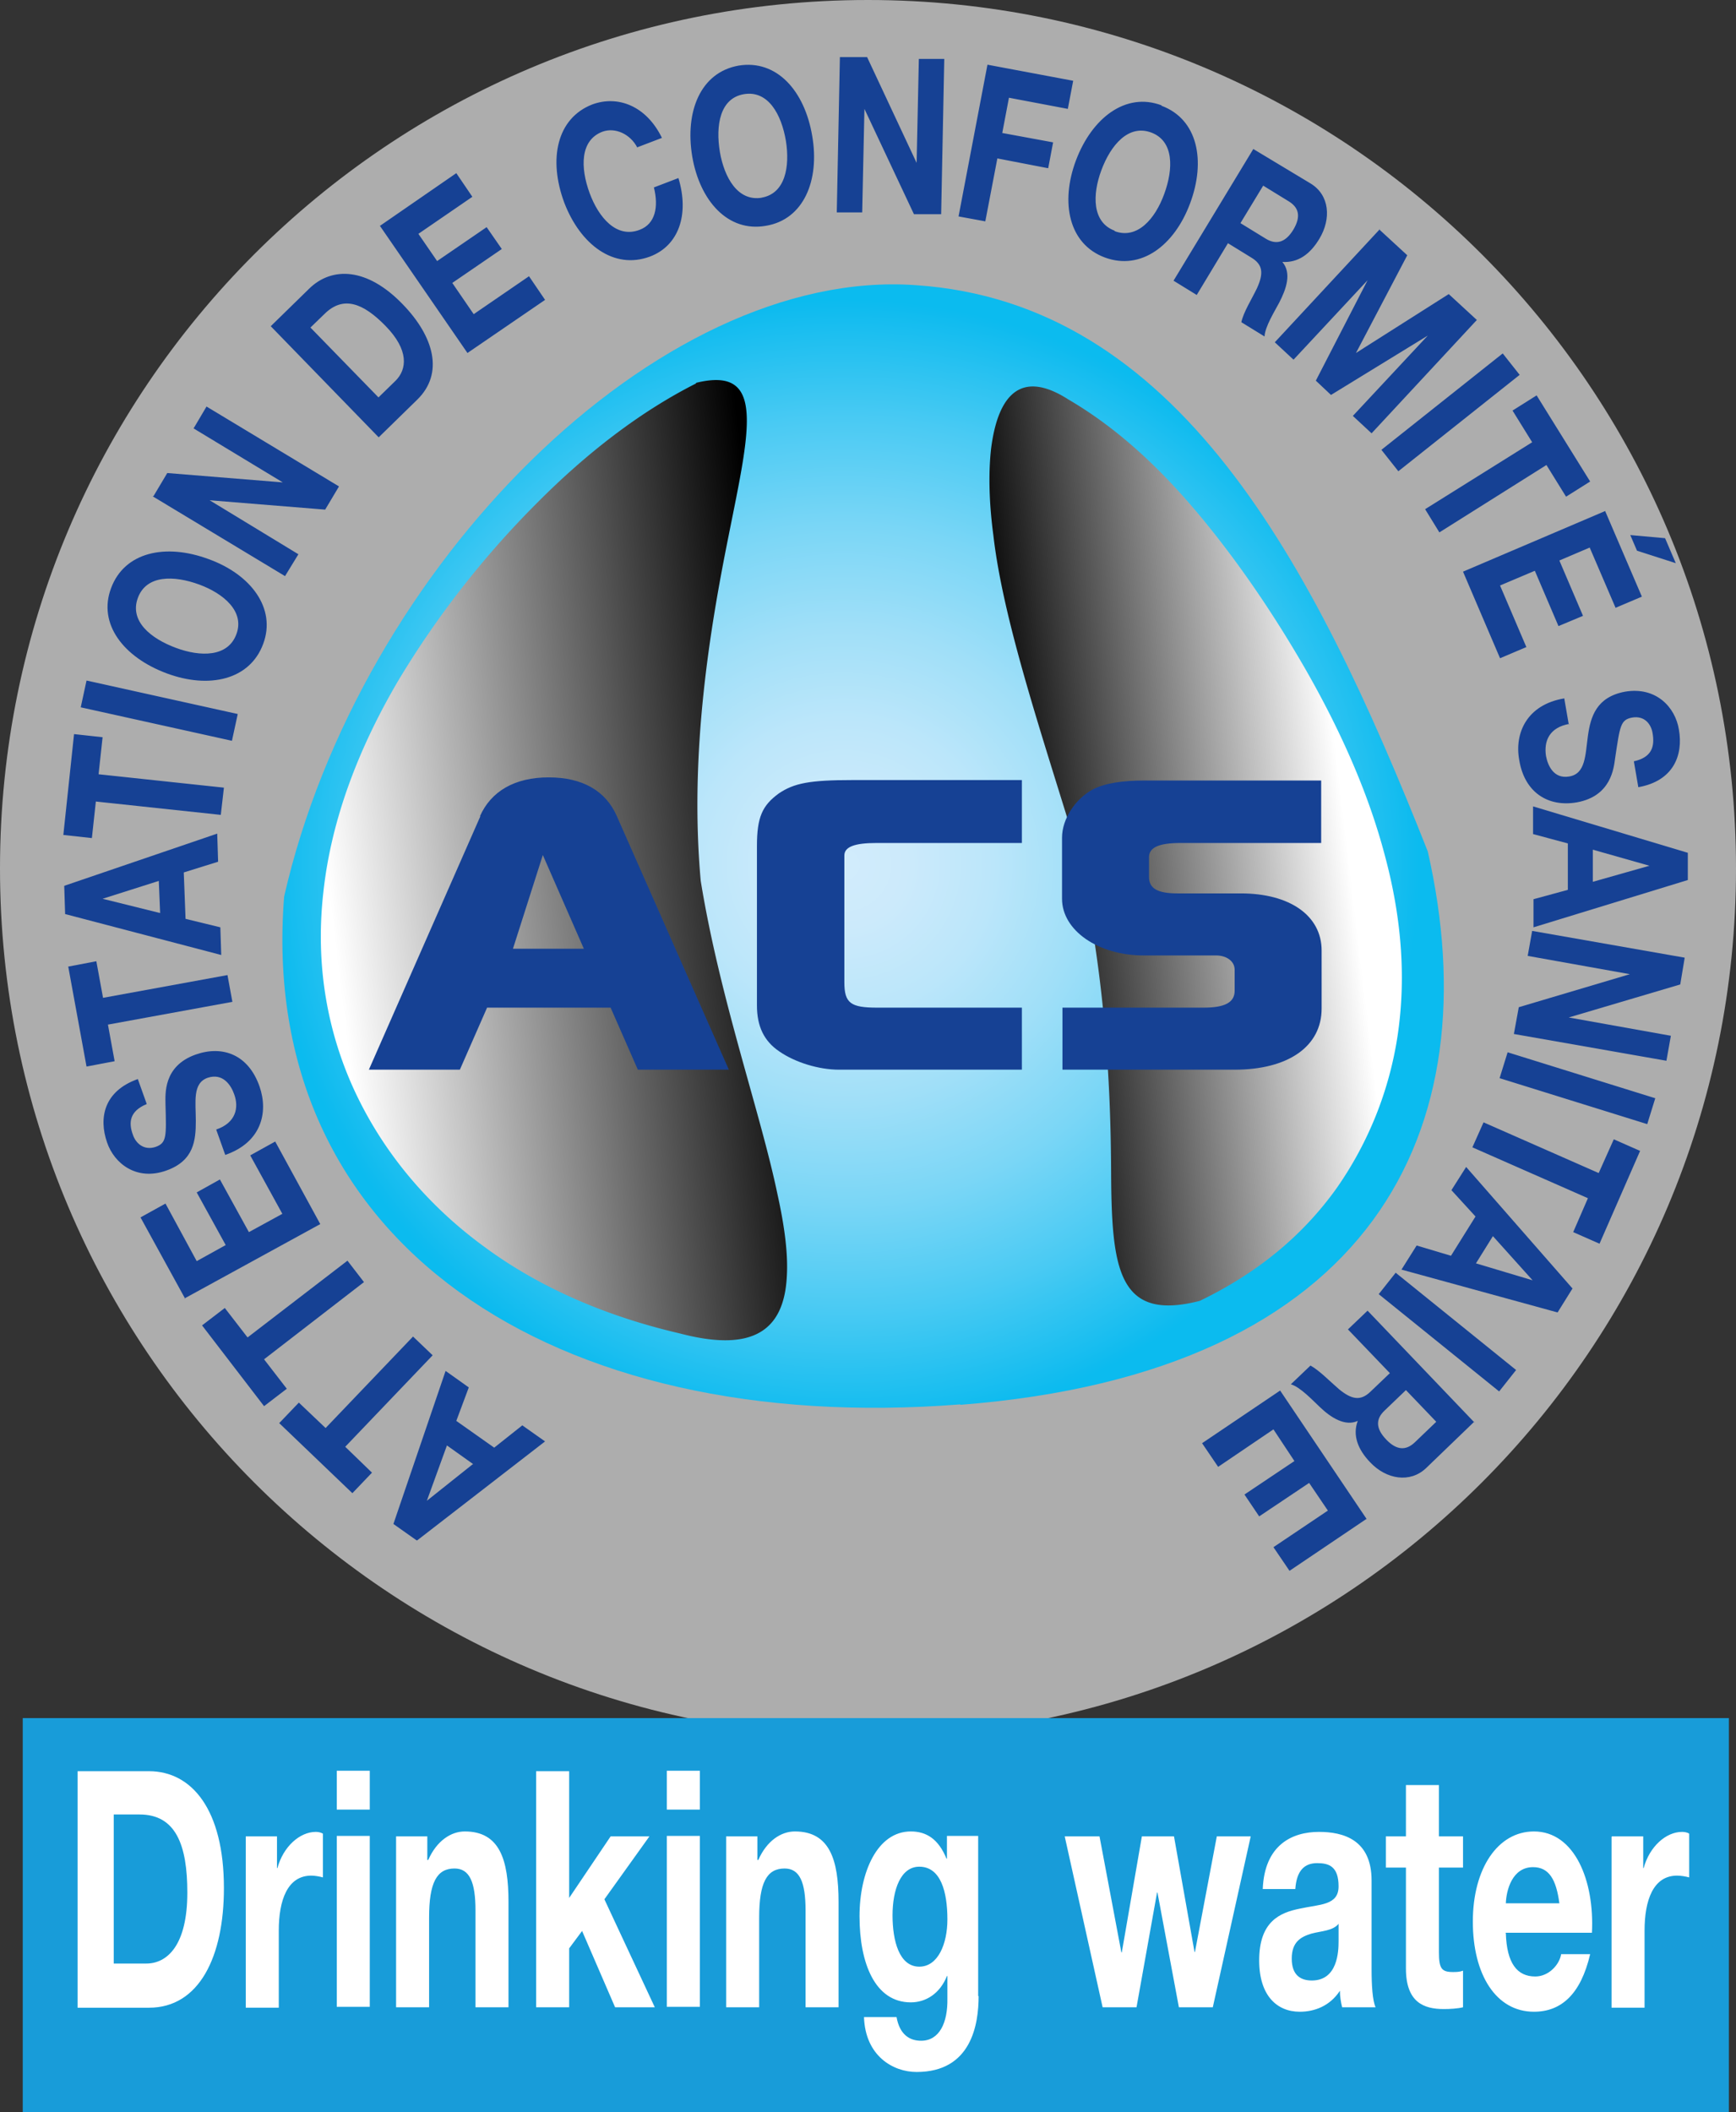
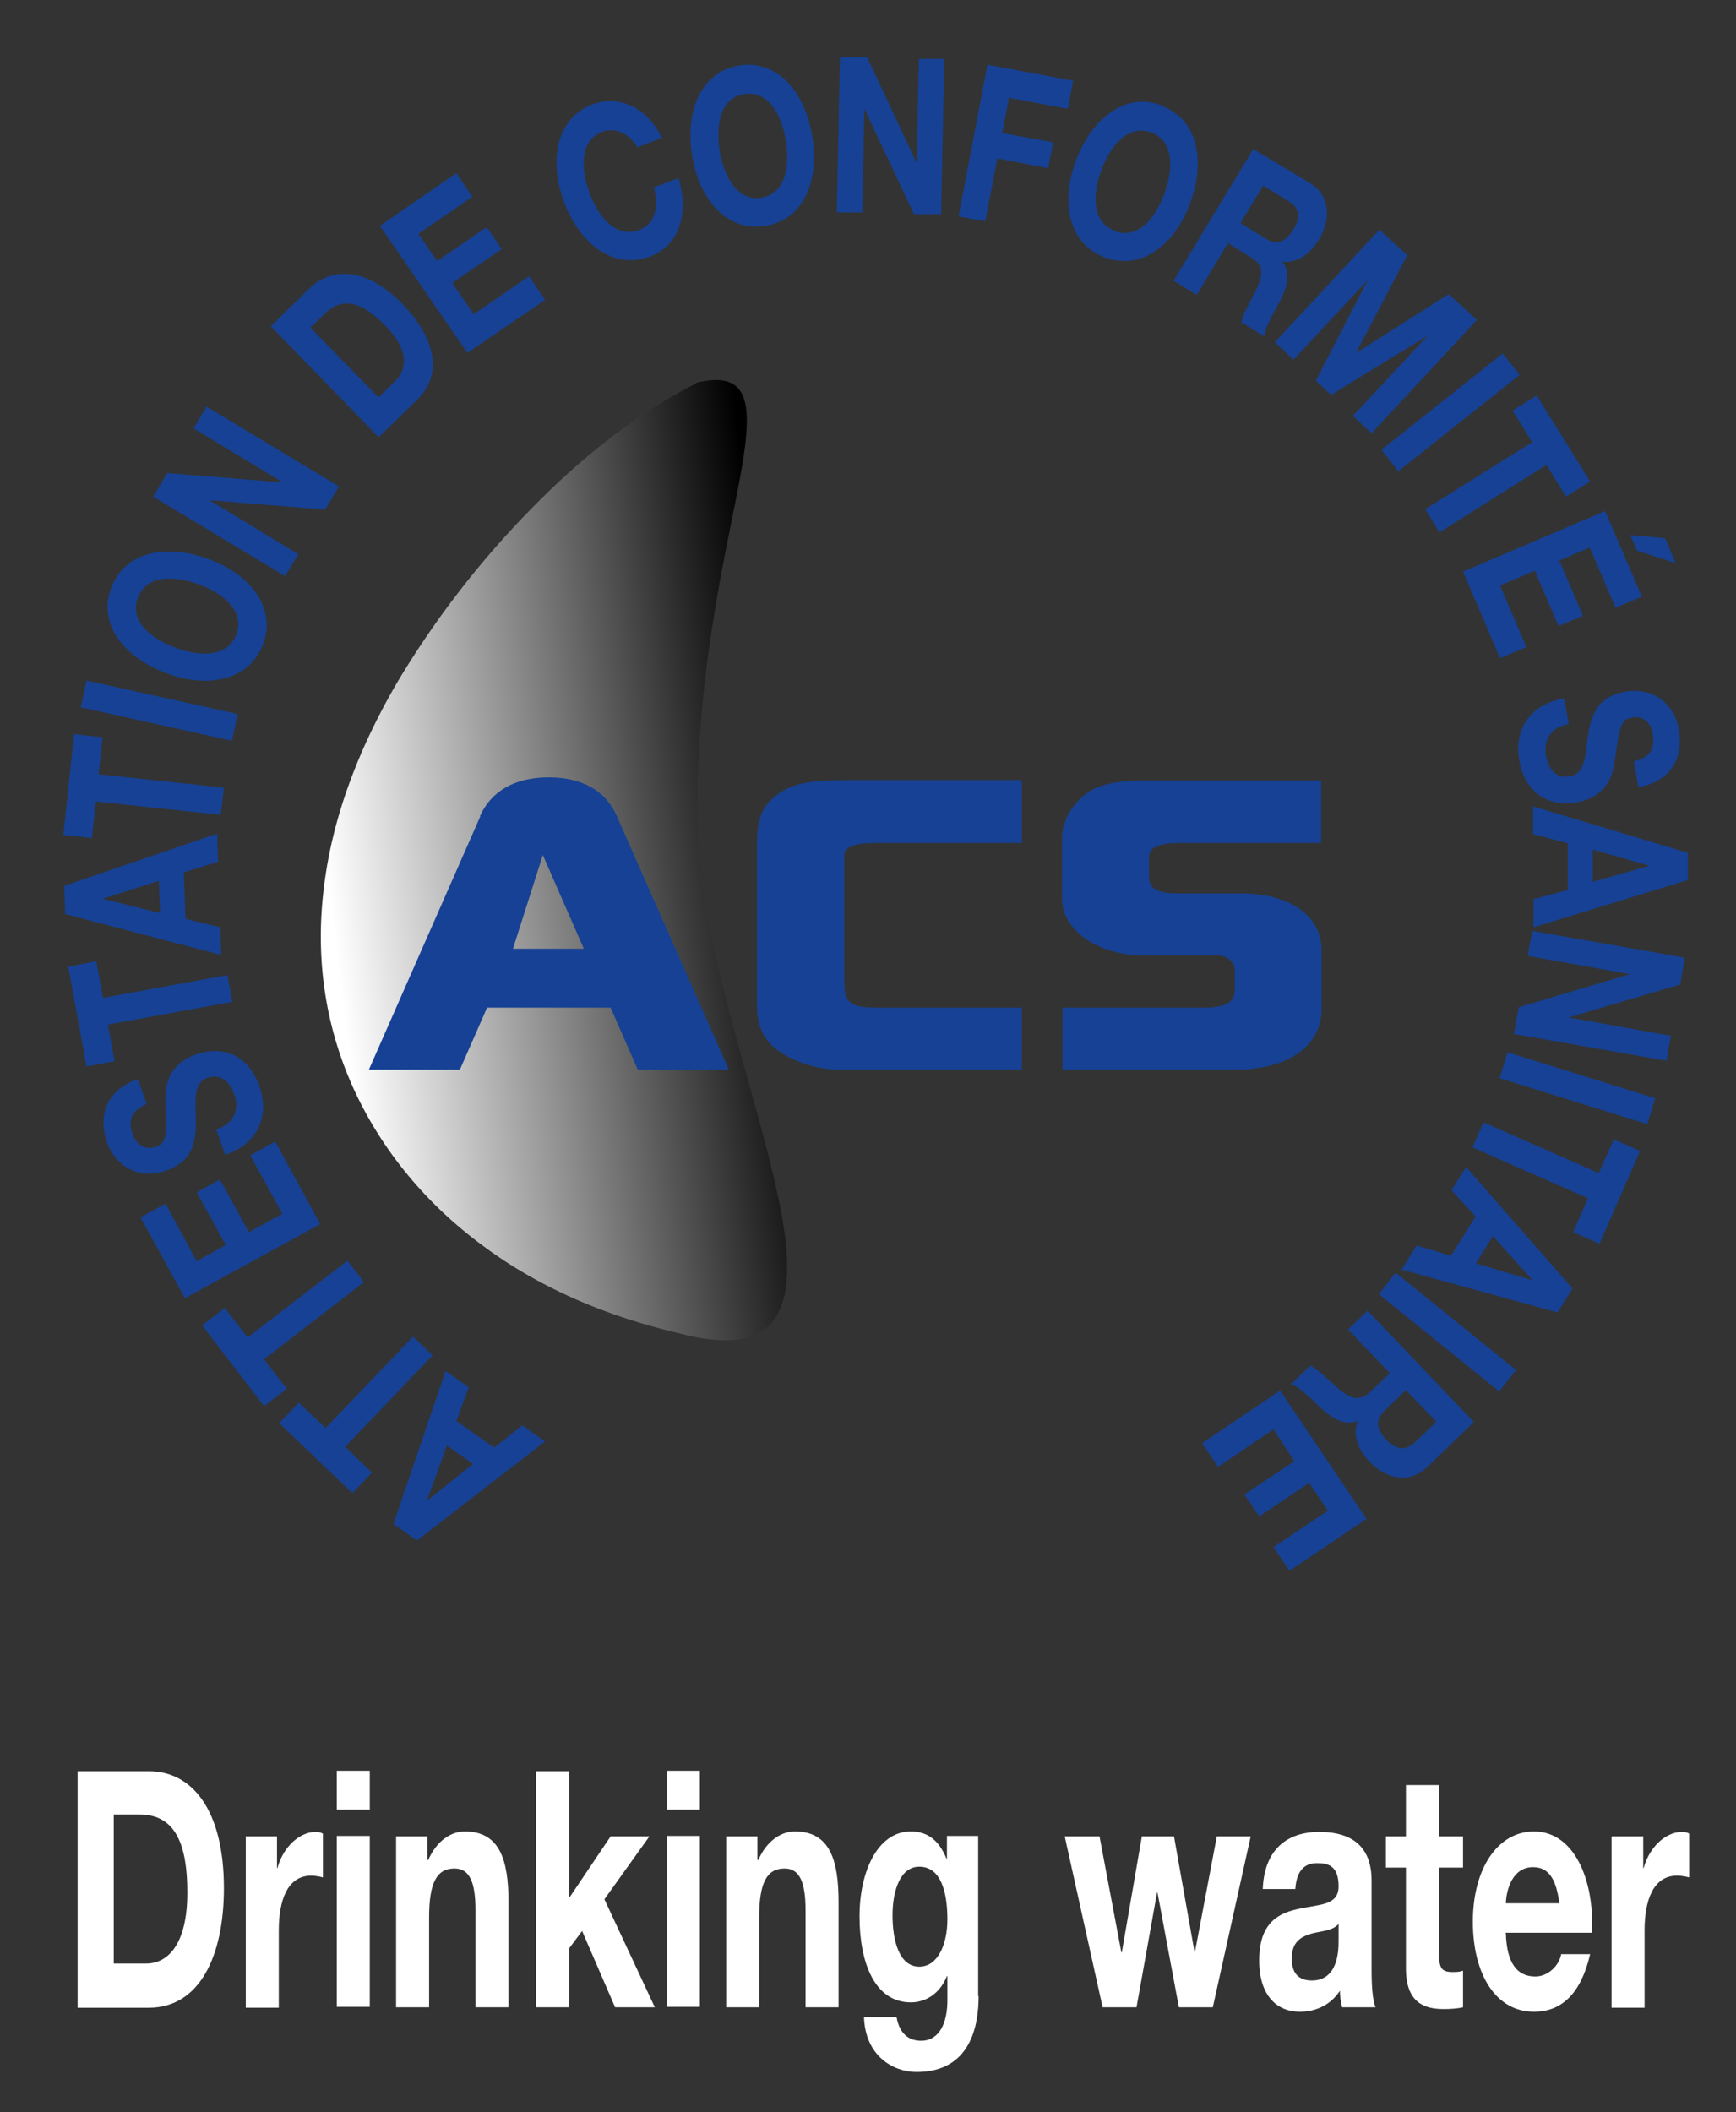
<svg xmlns="http://www.w3.org/2000/svg" xmlns:xlink="http://www.w3.org/1999/xlink" viewBox="0 0 38.92 47.33">
  <rect x="0" y="0" width="38.92" height="47.33" fill="#333333" stroke="none" />
  <defs>
    <linearGradient id="linear-gradient" x1="1268.95" y1="608.13" x2="1269.75" y2="618.46" gradientTransform="rotate(-92.4 356.367 919.126)" gradientUnits="userSpaceOnUse">
      <stop offset="0" stop-color="#fff" />
      <stop offset="1" />
    </linearGradient>
    <linearGradient id="linear-gradient-2" x1="-8691.7" y1="3413.87" x2="-8691.12" y2="3421.41" gradientTransform="rotate(87.6 -2560.724 6264.127)" xlink:href="#linear-gradient" />
    <radialGradient id="radial-gradient" cx="554.3" cy="491.34" fx="554.3" fy="491.34" r="10.65" gradientTransform="matrix(-.051 -1.189 1.209 -.05 -546.84 703.01)" gradientUnits="userSpaceOnUse">
      <stop offset="0" stop-color="#d2ecfc" />
      <stop offset=".11" stop-color="#cceafb" />
      <stop offset=".26" stop-color="#bbe6fa" />
      <stop offset=".42" stop-color="#a0dff8" />
      <stop offset=".6" stop-color="#7ad6f6" />
      <stop offset=".79" stop-color="#49caf3" />
      <stop offset=".99" stop-color="#0ebbef" />
      <stop offset="1" stop-color="#0bbbef" />
    </radialGradient>
    <style>.cls-4,.cls-5{stroke-width:0}.cls-4{fill:#fff}.cls-5{fill:#164194}</style>
  </defs>
  <g style="isolation:isolate">
    <g id="Calque_1">
-       <path d="M38.92 19.46c0 10.75-8.71 19.46-19.46 19.46S0 30.21 0 19.46 8.71 0 19.46 0s19.46 8.71 19.46 19.46z" style="fill:rgba(255,255,255,.6);stroke-width:0" />
-       <path class="cls-5" d="m9.33 34.51-.51-.36 1.17-3.43.52.37-.28.75.85.6.63-.5.51.36-2.87 2.22zm1.28-1.7-.59-.42-.45 1.24 1.03-.82zM7.74 32.42l.6.58-.44.46-1.64-1.57.44-.46.6.57 1.96-2.05.44.42-1.96 2.05zM5.92 30.46l.51.66-.51.39-1.39-1.81.51-.39.51.66 2.24-1.72.37.48-2.24 1.73zM4.15 29.1l-1-1.82.56-.31.7 1.29.65-.36-.65-1.18.52-.29.65 1.18.75-.41-.72-1.31.56-.31 1.01 1.85-3.05 1.67zM4.85 25.31c.44-.15.51-.49.4-.79-.07-.2-.25-.48-.59-.37-.35.12-.27.54-.27.97 0 .43-.04.89-.66 1.11-.67.24-1.17-.16-1.33-.63-.19-.55-.07-1.15.69-1.42l.2.56c-.39.16-.41.42-.31.69.06.18.24.36.51.27.25-.09.24-.23.22-.96 0-.21-.06-.85.68-1.11.6-.21 1.18 0 1.43.72.2.58.04 1.25-.77 1.53l-.2-.56zM2.42 22.96l.15.82-.63.12-.41-2.24.63-.12.15.82 2.79-.51.11.6-2.79.51zM1.46 20.48l-.02-.63 3.43-1.17.02.63-.77.24.04 1.04.78.19.02.62-3.51-.92zm2.13-.02-.03-.72-1.26.4 1.29.32zM2.15 17.95l-.09.83-.64-.07.24-2.26.64.07-.09.83 2.81.3-.07.61-2.81-.3zM1.81 15.85l.13-.6 3.39.75-.13.6-3.39-.75zM2.49 13.18c.3-.81 1.22-1.01 2.19-.65.94.34 1.52 1.1 1.22 1.9-.3.81-1.22 1.01-2.16.66-.97-.36-1.55-1.11-1.25-1.91zm2.81 1.03c.19-.51-.29-.91-.83-1.11-.57-.21-1.19-.22-1.38.3-.19.52.29.91.86 1.12.54.2 1.16.21 1.35-.31zM3.44 11.12l.31-.52 2.59.21-2-1.21.29-.49L7.6 10.9l-.31.52-2.59-.21 1.99 1.21-.3.49-2.97-1.79zM6.07 7.31l.86-.84c.51-.5 1.3-.48 2.1.35.7.72.93 1.55.32 2.14l-.86.84-2.42-2.49zm2.41 1.6.39-.38c.25-.25.31-.68-.23-1.23-.49-.5-.94-.69-1.37-.26l-.31.3 1.53 1.57zM8.52 5.06l1.71-1.18.36.53-1.21.83.42.61 1.11-.76.34.49-1.11.76.48.7 1.24-.85.36.53-1.74 1.19-1.97-2.86zM14.29 3.31c-.16-.31-.5-.46-.78-.36-.51.19-.5.81-.29 1.38.2.54.6 1.02 1.12.82.35-.13.43-.51.32-.95l.55-.21c.25.83 0 1.52-.64 1.76-.81.3-1.56-.27-1.92-1.21-.36-.97-.17-1.89.63-2.2.57-.21 1.21.03 1.56.75l-.55.21zM16.56 1.47c.85-.14 1.48.56 1.65 1.58.17.99-.19 1.87-1.04 2.01-.85.15-1.48-.56-1.65-1.55-.17-1.02.19-1.89 1.04-2.04zm.51 2.96c.54-.09.64-.7.55-1.27-.1-.6-.4-1.14-.94-1.05-.54.09-.64.7-.54 1.3.1.57.4 1.11.94 1.02zM18.83 1.28h.61l1.11 2.37.05-2.33h.57L21.1 4.8h-.61l-1.11-2.36-.05 2.32h-.57l.07-3.48zM22.14 1.45l1.92.36-.12.63-1.32-.25-.15.79 1.14.21-.11.58-1.14-.22-.27 1.41-.6-.11.65-3.41zM26.04 2.37c.81.3 1 1.23.64 2.19-.35.94-1.1 1.51-1.91 1.21-.81-.3-1-1.23-.65-2.17.36-.96 1.12-1.54 1.92-1.24zm-1.05 2.81c.51.19.91-.28 1.11-.83.21-.57.22-1.19-.29-1.38-.51-.19-.91.28-1.12.85-.2.54-.21 1.16.3 1.35zM28.1 3.34l1.28.77c.43.26.47.79.2 1.24-.21.35-.48.54-.83.52.21.25.09.6-.07.91-.1.19-.32.54-.33.76l-.52-.32c.05-.23.23-.51.35-.76.15-.33.14-.53-.13-.69l-.52-.32-.7 1.16-.52-.32 1.8-2.97zM27.81 5l.57.35c.23.14.44.09.62-.21.17-.29.12-.49-.11-.63l-.57-.35-.51.84zM30.92 5.14l.63.58-1.15 2.19 2.08-1.32.63.58-2.36 2.54-.42-.39 1.68-1.8-2.17 1.33-.34-.32 1.16-2.25L29 8.06l-.42-.39 2.36-2.54zM33.69 7.92l.38.48-2.72 2.16-.38-.48 2.72-2.16zM34.35 9.91l-.44-.71.54-.34 1.2 1.93-.54.34-.44-.71-2.4 1.51-.32-.52 2.4-1.5zM35.99 11.46l.82 1.91-.59.25-.58-1.35-.68.29.53 1.24-.55.23-.53-1.24-.78.33.59 1.38-.59.25-.83-1.94 3.19-1.36zm.71.88-.15-.35.78.07.24.56-.87-.28zM35.19 16.22c-.46.08-.58.39-.53.72.04.21.17.52.52.46.37-.06.36-.48.42-.91.06-.43.19-.87.83-.99.7-.12 1.13.35 1.21.85.1.57-.12 1.15-.91 1.29l-.1-.58c.41-.09.47-.34.42-.63-.03-.19-.17-.4-.46-.35-.26.05-.27.18-.38.91-.03.21-.08.85-.86.99-.63.11-1.17-.21-1.29-.95-.11-.6.17-1.24 1.01-1.38l.1.58zM37.84 19.09v.63l-3.46 1.06v-.63l.77-.21V18.9l-.78-.21v-.62l3.47 1.04zm-2.13-.05v.72l1.27-.36-1.27-.36zM37.77 21.46l-.1.6-2.5.74 2.29.41-.1.56-3.42-.6.11-.6 2.49-.74-2.29-.41.1-.56 3.42.6zM37.11 24.61l-.18.58-3.31-1.03.18-.58 3.31 1.03zM35.84 26.29l.34-.76.59.26-.91 2.08-.59-.26.33-.76-2.59-1.14.25-.56 2.59 1.14zM35.25 28.88l-.33.53-3.5-.96.34-.54.77.23.55-.88-.54-.59.33-.52 2.39 2.73zm-1.78-1.18-.38.61 1.27.38-.89-.99zM33.99 30.7l-.38.48-2.7-2.18.38-.48 2.7 2.18zM33.05 31.86l-1.08 1.04c-.36.34-.89.25-1.25-.13-.28-.29-.4-.61-.28-.93-.28.13-.6-.07-.85-.31-.16-.15-.44-.45-.65-.51l.44-.42c.2.11.43.35.64.53.28.23.48.27.7.06l.44-.42-.94-.98.44-.42 2.4 2.51zm-1.53-.71-.48.46c-.2.19-.2.4.04.65.23.24.44.25.64.06l.48-.46-.68-.71zM30.63 34.04l-1.72 1.16-.36-.53 1.22-.82-.42-.62-1.12.75-.33-.49 1.12-.75-.47-.71-1.24.84-.36-.53 1.75-1.18 1.94 2.88z" />
-       <path d="M21.53 31.47c-9.15.72-15.77-3.65-15.16-11.38 1.69-7.4 8.38-14.11 14.16-13.7 5.85.39 8.9 6.17 11.48 12.69 1.42 6.24-1.22 11.68-10.48 12.4" style="fill:url(#radial-gradient);stroke-width:0" />
+       <path class="cls-5" d="m9.33 34.51-.51-.36 1.17-3.43.52.37-.28.75.85.6.63-.5.51.36-2.87 2.22zm1.28-1.7-.59-.42-.45 1.24 1.03-.82zM7.74 32.42l.6.58-.44.46-1.64-1.57.44-.46.6.57 1.96-2.05.44.42-1.96 2.05zM5.92 30.46l.51.66-.51.39-1.39-1.81.51-.39.51.66 2.24-1.72.37.48-2.24 1.73zM4.15 29.1l-1-1.82.56-.31.7 1.29.65-.36-.65-1.18.52-.29.65 1.18.75-.41-.72-1.31.56-.31 1.01 1.85-3.05 1.67M4.85 25.31c.44-.15.51-.49.4-.79-.07-.2-.25-.48-.59-.37-.35.12-.27.54-.27.97 0 .43-.04.89-.66 1.11-.67.24-1.17-.16-1.33-.63-.19-.55-.07-1.15.69-1.42l.2.56c-.39.16-.41.42-.31.69.06.18.24.36.51.27.25-.09.24-.23.22-.96 0-.21-.06-.85.68-1.11.6-.21 1.18 0 1.43.72.2.58.04 1.25-.77 1.53l-.2-.56zM2.42 22.96l.15.82-.63.12-.41-2.24.63-.12.15.82 2.79-.51.11.6-2.79.51zM1.46 20.48l-.02-.63 3.43-1.17.02.63-.77.24.04 1.04.78.19.02.62-3.51-.92zm2.13-.02-.03-.72-1.26.4 1.29.32zM2.15 17.95l-.09.83-.64-.07.24-2.26.64.07-.09.83 2.81.3-.07.61-2.81-.3zM1.81 15.85l.13-.6 3.39.75-.13.6-3.39-.75zM2.49 13.18c.3-.81 1.22-1.01 2.19-.65.94.34 1.52 1.1 1.22 1.9-.3.81-1.22 1.01-2.16.66-.97-.36-1.55-1.11-1.25-1.91zm2.81 1.03c.19-.51-.29-.91-.83-1.11-.57-.21-1.19-.22-1.38.3-.19.52.29.91.86 1.12.54.2 1.16.21 1.35-.31zM3.44 11.12l.31-.52 2.59.21-2-1.21.29-.49L7.6 10.9l-.31.52-2.59-.21 1.99 1.21-.3.49-2.97-1.79zM6.07 7.31l.86-.84c.51-.5 1.3-.48 2.1.35.7.72.93 1.55.32 2.14l-.86.84-2.42-2.49zm2.41 1.6.39-.38c.25-.25.31-.68-.23-1.23-.49-.5-.94-.69-1.37-.26l-.31.3 1.53 1.57zM8.52 5.06l1.71-1.18.36.53-1.21.83.42.61 1.11-.76.34.49-1.11.76.48.7 1.24-.85.36.53-1.74 1.19-1.97-2.86zM14.29 3.31c-.16-.31-.5-.46-.78-.36-.51.19-.5.81-.29 1.38.2.54.6 1.02 1.12.82.35-.13.43-.51.32-.95l.55-.21c.25.83 0 1.52-.64 1.76-.81.3-1.56-.27-1.92-1.21-.36-.97-.17-1.89.63-2.2.57-.21 1.21.03 1.56.75l-.55.21zM16.56 1.47c.85-.14 1.48.56 1.65 1.58.17.99-.19 1.87-1.04 2.01-.85.15-1.48-.56-1.65-1.55-.17-1.02.19-1.89 1.04-2.04zm.51 2.96c.54-.09.64-.7.55-1.27-.1-.6-.4-1.14-.94-1.05-.54.09-.64.7-.54 1.3.1.57.4 1.11.94 1.02zM18.83 1.28h.61l1.11 2.37.05-2.33h.57L21.1 4.8h-.61l-1.11-2.36-.05 2.32h-.57l.07-3.48zM22.14 1.45l1.92.36-.12.63-1.32-.25-.15.79 1.14.21-.11.58-1.14-.22-.27 1.41-.6-.11.65-3.41zM26.04 2.37c.81.3 1 1.23.64 2.19-.35.94-1.1 1.51-1.91 1.21-.81-.3-1-1.23-.65-2.17.36-.96 1.12-1.54 1.92-1.24zm-1.05 2.81c.51.19.91-.28 1.11-.83.21-.57.22-1.19-.29-1.38-.51-.19-.91.28-1.12.85-.2.54-.21 1.16.3 1.35zM28.1 3.34l1.28.77c.43.26.47.79.2 1.24-.21.35-.48.54-.83.52.21.25.09.6-.07.91-.1.19-.32.54-.33.76l-.52-.32c.05-.23.23-.51.35-.76.15-.33.14-.53-.13-.69l-.52-.32-.7 1.16-.52-.32 1.8-2.97zM27.81 5l.57.35c.23.14.44.09.62-.21.17-.29.12-.49-.11-.63l-.57-.35-.51.84zM30.92 5.14l.63.58-1.15 2.19 2.08-1.32.63.58-2.36 2.54-.42-.39 1.68-1.8-2.17 1.33-.34-.32 1.16-2.25L29 8.06l-.42-.39 2.36-2.54zM33.69 7.92l.38.48-2.72 2.16-.38-.48 2.72-2.16zM34.35 9.91l-.44-.71.54-.34 1.2 1.93-.54.34-.44-.71-2.4 1.51-.32-.52 2.4-1.5zM35.99 11.46l.82 1.91-.59.25-.58-1.35-.68.29.53 1.24-.55.23-.53-1.24-.78.33.59 1.38-.59.25-.83-1.94 3.19-1.36zm.71.88-.15-.35.78.07.24.56-.87-.28zM35.19 16.22c-.46.08-.58.39-.53.72.04.21.17.52.52.46.37-.06.36-.48.42-.91.06-.43.19-.87.83-.99.7-.12 1.13.35 1.21.85.1.57-.12 1.15-.91 1.29l-.1-.58c.41-.09.47-.34.42-.63-.03-.19-.17-.4-.46-.35-.26.05-.27.18-.38.91-.03.21-.08.85-.86.99-.63.11-1.17-.21-1.29-.95-.11-.6.17-1.24 1.01-1.38l.1.58zM37.84 19.09v.63l-3.46 1.06v-.63l.77-.21V18.9l-.78-.21v-.62l3.47 1.04zm-2.13-.05v.72l1.27-.36-1.27-.36zM37.77 21.46l-.1.6-2.5.74 2.29.41-.1.56-3.42-.6.11-.6 2.49-.74-2.29-.41.1-.56 3.42.6zM37.11 24.61l-.18.58-3.31-1.03.18-.58 3.31 1.03zM35.84 26.29l.34-.76.59.26-.91 2.08-.59-.26.33-.76-2.59-1.14.25-.56 2.59 1.14zM35.25 28.88l-.33.53-3.5-.96.34-.54.77.23.55-.88-.54-.59.33-.52 2.39 2.73zm-1.78-1.18-.38.61 1.27.38-.89-.99zM33.99 30.7l-.38.48-2.7-2.18.38-.48 2.7 2.18zM33.05 31.86l-1.08 1.04c-.36.34-.89.25-1.25-.13-.28-.29-.4-.61-.28-.93-.28.13-.6-.07-.85-.31-.16-.15-.44-.45-.65-.51l.44-.42c.2.11.43.35.64.53.28.23.48.27.7.06l.44-.42-.94-.98.44-.42 2.4 2.51zm-1.53-.71-.48.46c-.2.19-.2.4.04.65.23.24.44.25.64.06l.48-.46-.68-.71zM30.63 34.04l-1.72 1.16-.36-.53 1.22-.82-.42-.62-1.12.75-.33-.49 1.12-.75-.47-.71-1.24.84-.36-.53 1.75-1.18 1.94 2.88z" />
      <path d="M15.61 8.59c-1.25.63-2.46 1.56-3.59 2.7a20.685 20.685 0 0 0-3.09 3.96c-.87 1.48-1.5 3.08-1.68 4.74-.19 1.66.1 3.21.75 4.56.65 1.35 1.64 2.5 2.86 3.39 1.22.9 2.7 1.55 4.38 1.94 1.67.44 2.34-.09 2.4-1.28.03-.5-.05-1.12-.21-1.84-.38-1.83-1.29-4.37-1.72-7.02-.26-2.87.21-5.67.62-7.71.48-2.41.85-3.84-.73-3.45z" style="fill:url(#linear-gradient);mix-blend-mode:screen;stroke-width:0" />
-       <path d="M26.92 29.14c1.34-.65 2.33-1.51 3.05-2.52a8.06 8.06 0 0 0 1.36-3.39c.19-1.25.11-2.6-.28-4.05-.38-1.45-1.03-2.87-1.78-4.18-.76-1.32-1.59-2.52-2.46-3.55-.87-1.03-1.8-1.88-2.86-2.5-1.03-.66-1.57-.15-1.73 1.1-.06.53-.05 1.19.05 1.94.22 1.93 1.1 4.5 1.87 7.03.64 2.75.76 5.32.77 7.18.01 2.2.13 3.43 1.99 2.95z" style="mix-blend-mode:screen;stroke-width:0;fill:url(#linear-gradient-2)" />
      <path class="cls-5" d="M10.76 18.29c.25-.56.78-.87 1.54-.87s1.28.3 1.53.87l2.51 5.68H14.3l-.61-1.39h-2.77l-.61 1.39H8.27l2.5-5.68zm2.33 2.97-.92-2.1-.67 2.1h1.59zM22.91 18.89h-3.26c-.5 0-.72.09-.72.28v2.84c0 .47.14.57.74.57h3.24v1.39h-4.1c-.45 0-.98-.16-1.34-.41-.34-.23-.5-.56-.5-1.03v-3.57c0-.65.12-.91.49-1.18.34-.23.69-.3 1.65-.3h3.8v1.4zM29.63 18.89h-3.16c-.49 0-.71.1-.71.32v.44c0 .26.19.37.64.37h1.42c1.1 0 1.81.5 1.81 1.28v1.3c0 .85-.75 1.37-1.95 1.37h-3.86v-1.39h3.16c.49 0 .7-.12.7-.38v-.47c0-.19-.18-.32-.42-.32h-1.62c-1.02 0-1.83-.56-1.83-1.27v-1.37c0-.42.3-.87.69-1.08.27-.14.67-.2 1.16-.2h3.96v1.4z" />
-       <path style="fill:#189cd9;stroke-width:0" d="M.51 38.5h38.25v8.83H.51z" />
      <path class="cls-4" d="M1.74 39.69h1.6c.96 0 1.68.86 1.68 2.62 0 1.53-.55 2.68-1.68 2.68h-1.6V39.7zM2.55 44h.73c.47 0 .92-.41.92-1.59 0-1.07-.26-1.75-1.07-1.75h-.58v3.33zM5.51 41.15h.7v.71h.01c.13-.48.5-.81.86-.81.05 0 .11.01.16.04v.98c-.07-.02-.18-.04-.26-.04-.54 0-.73.56-.73 1.23v1.73h-.74v-3.83zM8.29 40.55h-.74v-.87h.74v.87zm-.74.59h.74v3.83h-.74v-3.83zM8.88 41.15h.7v.53h.02c.19-.43.51-.64.82-.64.78 0 .98.63.98 1.58v2.36h-.74v-2.17c0-.63-.13-.94-.47-.94-.4 0-.57.32-.57 1.1v2.01h-.74v-3.83zM12.02 39.69h.74v2.84l.93-1.38h.87l-1.01 1.41 1.13 2.42h-.89l-.74-1.71-.29.39v1.32h-.74v-5.29zM15.69 40.55h-.74v-.87h.74v.87zm-.74.59h.74v3.83h-.74v-3.83zM16.28 41.15h.7v.53H17c.19-.43.51-.64.82-.64.78 0 .98.63.98 1.58v2.36h-.74v-2.17c0-.63-.13-.94-.47-.94-.4 0-.57.32-.57 1.1v2.01h-.74v-3.83zM21.94 44.73c0 .63-.16 1.7-1.39 1.7-.53 0-1.15-.36-1.18-1.23h.73c.07.39.29.53.55.53.41 0 .6-.4.59-.95v-.5h-.01c-.16.4-.48.59-.81.59-.8 0-1.15-.87-1.15-1.93 0-.99.4-1.9 1.15-1.9.35 0 .62.17.8.61h.01v-.51h.7v3.59zm-.7-1.72c0-.62-.15-1.18-.63-1.18-.42 0-.6.52-.6 1.09s.15 1.15.6 1.15c.42 0 .63-.51.63-1.06zM27.19 44.98h-.76l-.48-2.57h-.01l-.46 2.57h-.76l-.85-3.83h.78l.49 2.6h.01l.45-2.6h.72l.46 2.59h.01l.49-2.59h.76l-.85 3.83zM28.31 42.33c.04-.99.66-1.28 1.26-1.28.54 0 1.18.17 1.18 1.09v1.99c0 .35.02.7.09.85h-.75c-.03-.12-.05-.25-.05-.37-.23.35-.58.47-.9.47-.51 0-.91-.36-.91-1.15 0-.87.46-1.07.91-1.16.45-.1.87-.07.87-.5 0-.45-.22-.52-.48-.52-.28 0-.46.16-.49.58h-.74zm1.7.78c-.13.16-.39.16-.61.22-.23.07-.44.18-.44.56s.21.49.45.49c.58 0 .6-.65.6-.88v-.39zM32.26 41.15h.54v.7h-.54v1.9c0 .36.06.44.31.44.08 0 .15 0 .23-.03v.82c-.12.03-.29.04-.43.04-.45 0-.85-.15-.85-.91v-2.26h-.45v-.7h.45V40h.74v1.15zM33.76 43.32c.02.67.25.97.66.97.3 0 .54-.26.58-.5h.65c-.21.9-.65 1.29-1.26 1.29-.85 0-1.37-.83-1.37-2.02s.56-2.02 1.37-2.02c.91 0 1.36 1.1 1.3 2.27h-1.94zm1.2-.67c-.07-.53-.23-.81-.59-.81-.47 0-.6.52-.61.81h1.2zM36.14 41.15h.7v.71h.01c.13-.48.5-.81.86-.81.05 0 .12.01.16.04v.98c-.07-.02-.18-.04-.27-.04-.54 0-.73.56-.73 1.23v1.73h-.74v-3.83z" />
    </g>
  </g>
</svg>